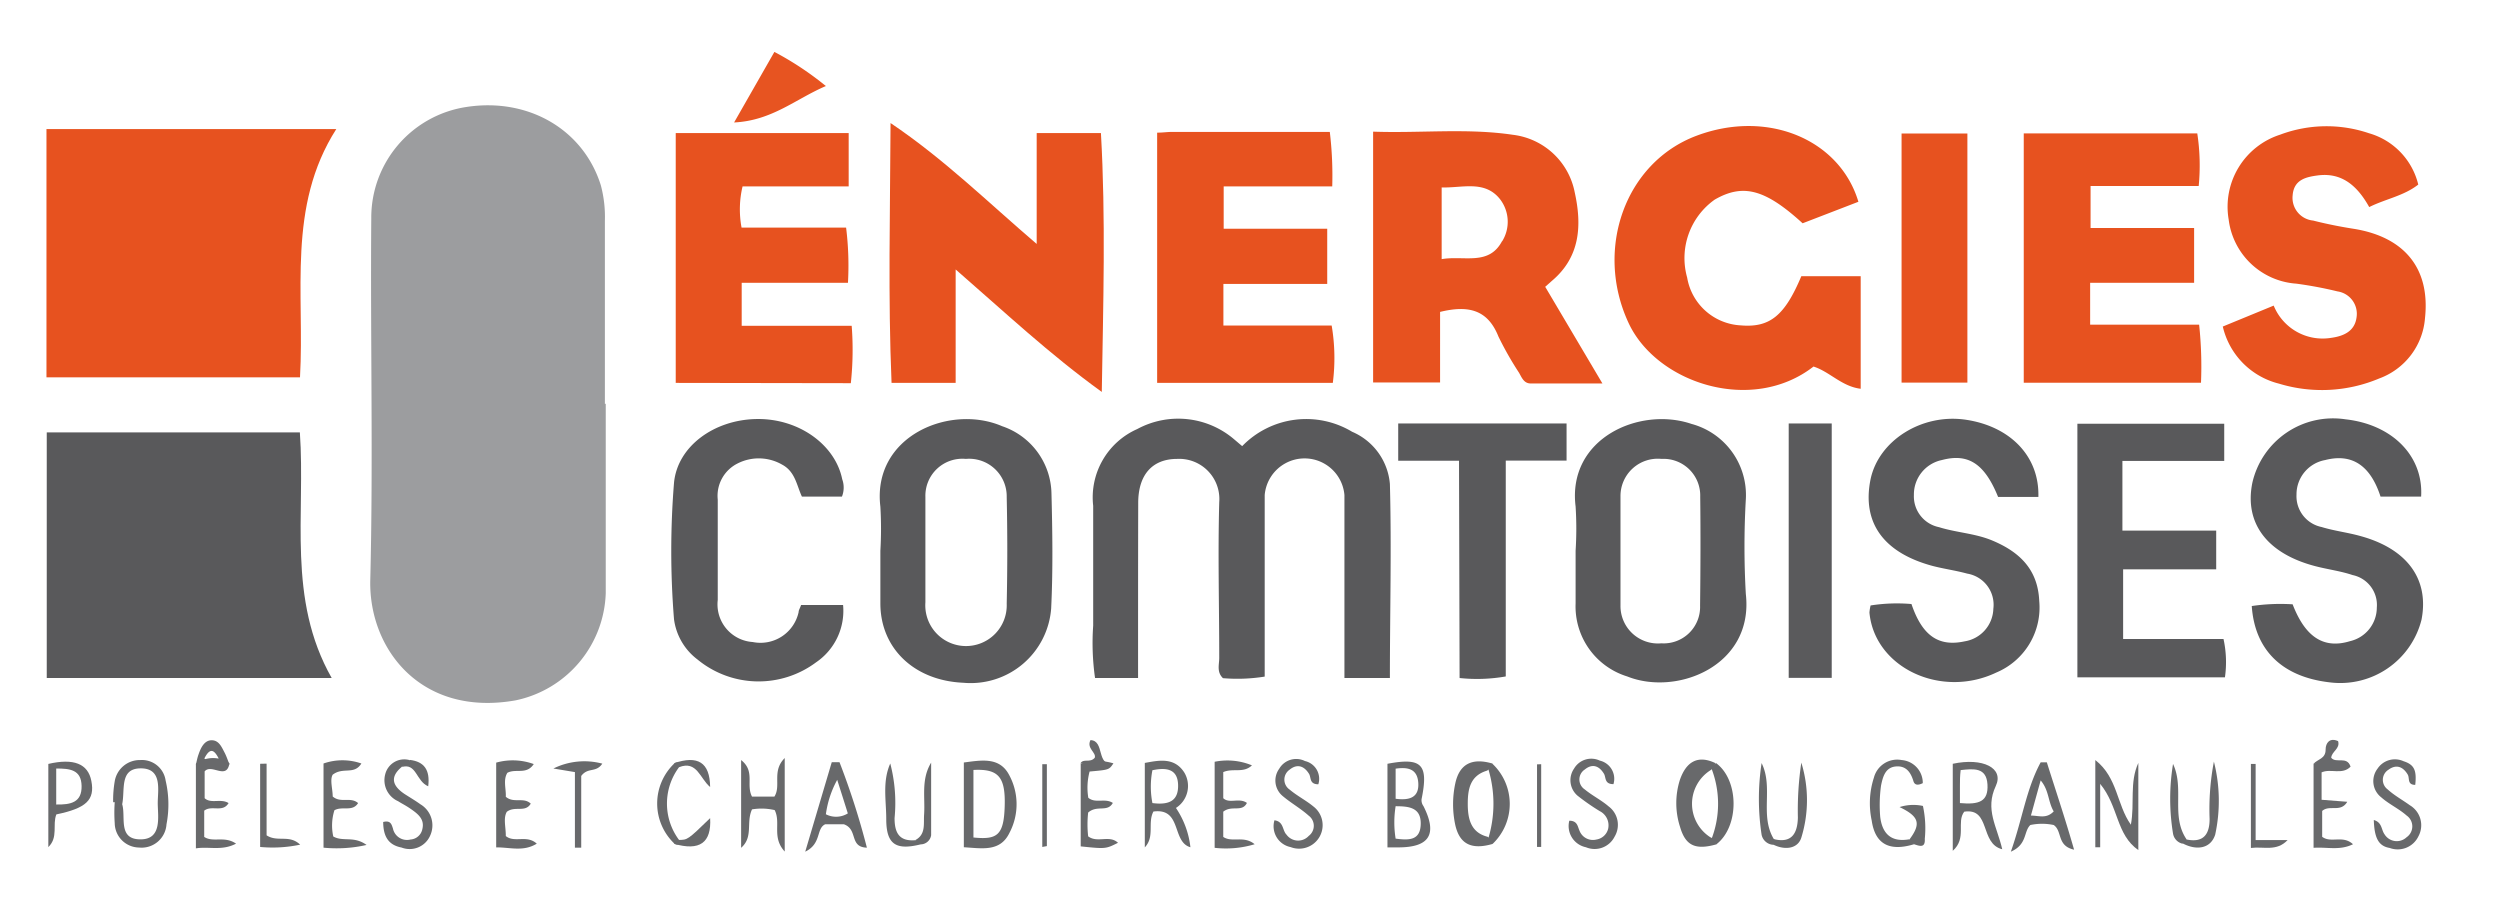
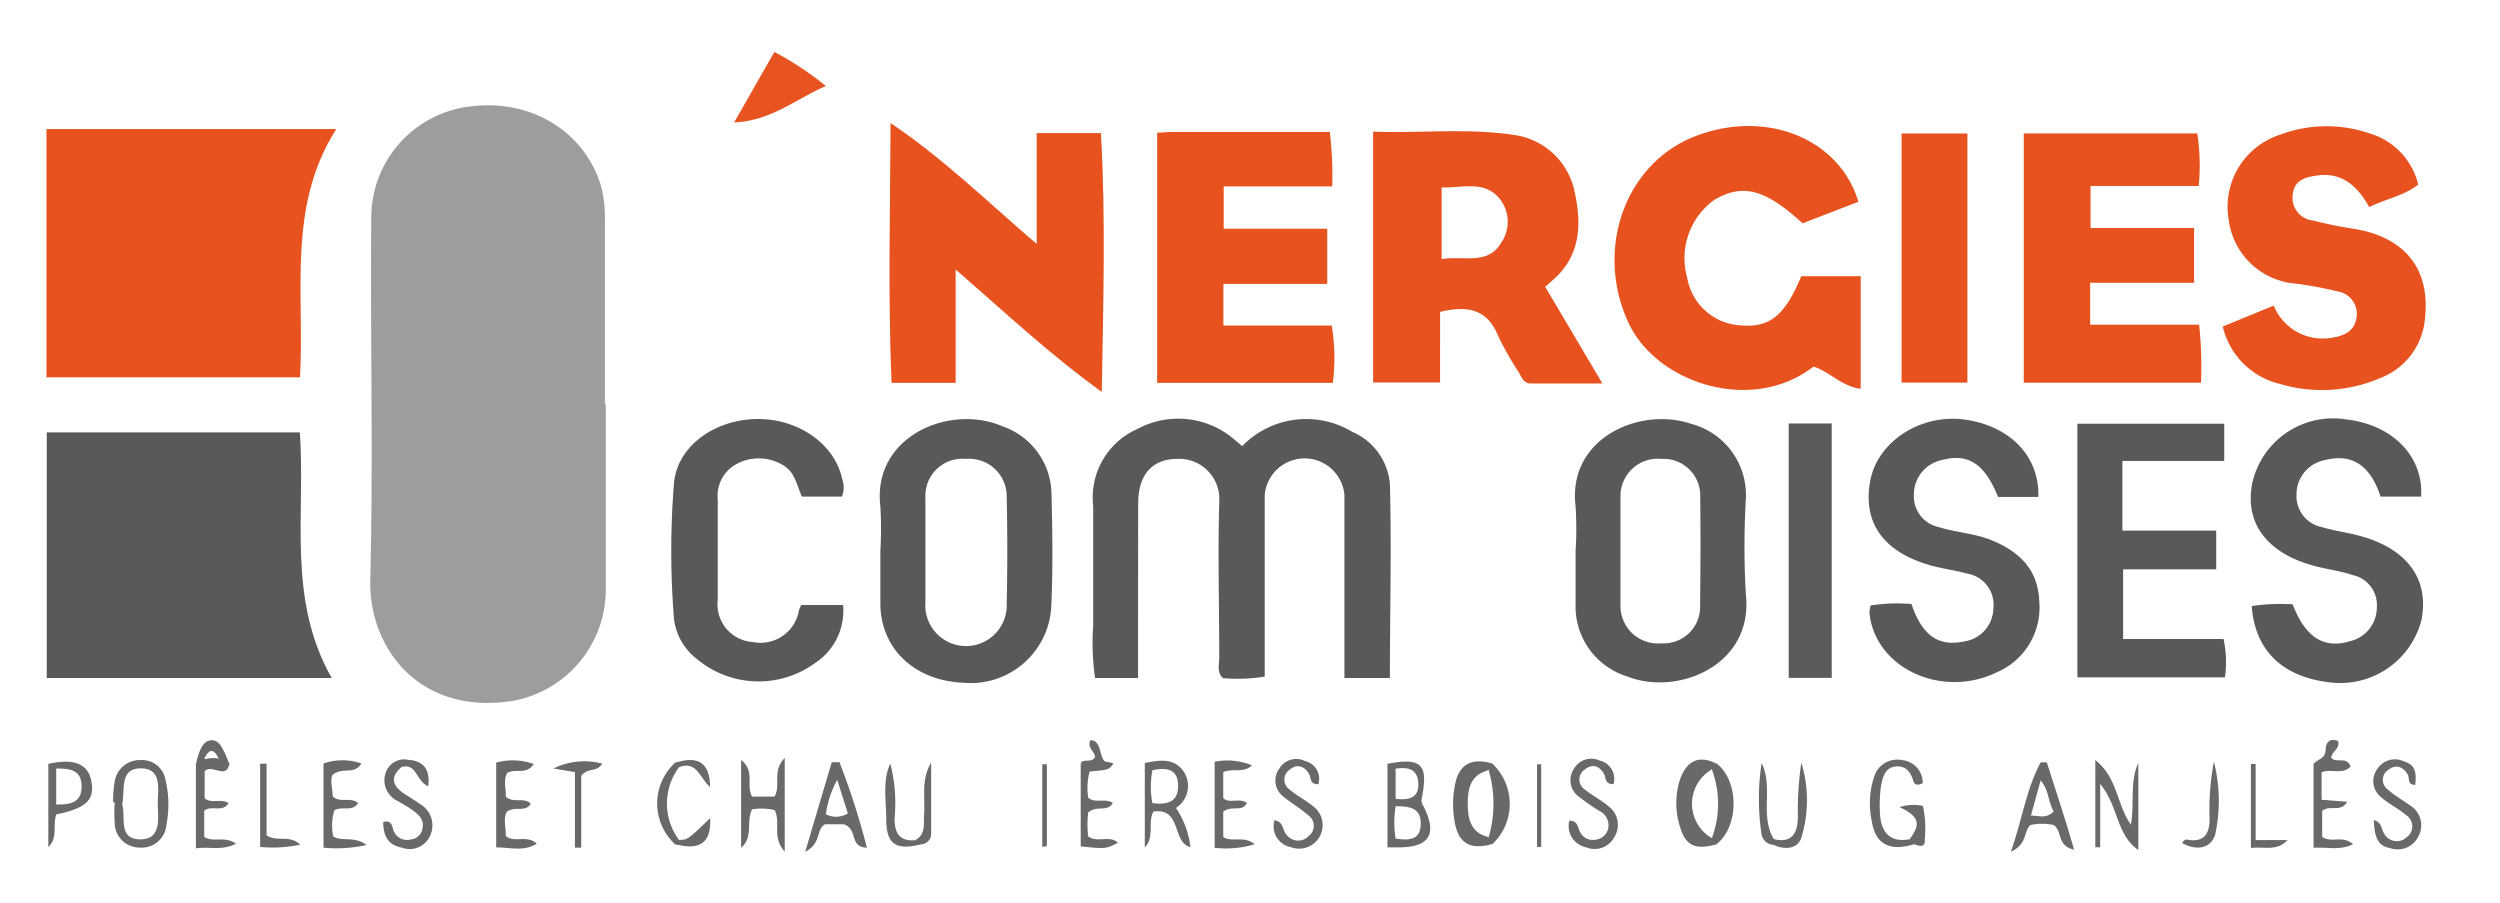
<svg xmlns="http://www.w3.org/2000/svg" viewBox="0 0 174.33 63">
  <defs>
    <style>.cls-1{fill:#9c9d9f;}.cls-2{fill:#e7521f;}.cls-3{fill:#59595b;}.cls-4{fill:#5a5a5c;}.cls-5{fill:#e75421;}.cls-6{fill:#68696b;}</style>
  </defs>
  <g id="Calque_3" data-name="Calque 3">
    <path class="cls-1" d="M42.24,28.16c0,4.41,0,8.81,0,13.21a7.9,7.9,0,0,1-6.3,7.47C29.35,50,25.71,45.25,25.82,40.46c.21-8.4,0-16.82.07-25.23a7.8,7.8,0,0,1,6.63-7.77c4.33-.67,8.17,1.58,9.38,5.47a8.6,8.6,0,0,1,.28,2.47V28.16Z" />
    <path class="cls-2" d="M3.24,26.31V9H23.45C20,14.4,21.25,20.43,20.92,26.31Z" />
    <path class="cls-3" d="M23.13,47.28H3.26V30.15H20.91C21.31,35.87,20,41.76,23.13,47.28Z" />
    <path class="cls-3" d="M79.36,47.28h-3a17.25,17.25,0,0,1-.13-3.65c0-2.79,0-5.58,0-8.36a5.21,5.21,0,0,1,3.07-5.35,6,6,0,0,1,6.73.69l.59.5a6.22,6.22,0,0,1,7.67-1,4.35,4.35,0,0,1,2.63,3.64c.12,4.48,0,9,0,13.53H93.75V41.7c0-2.39,0-4.79,0-7.18a2.79,2.79,0,0,0-5.56,0c0,4.2,0,8.4,0,12.66a12,12,0,0,1-2.91.11c-.45-.43-.26-.95-.26-1.41,0-3.62-.1-7.24,0-10.86A2.8,2.8,0,0,0,82.09,32c-1.75,0-2.72,1.12-2.72,3.07C79.36,39.07,79.36,43.12,79.36,47.28Z" />
    <path class="cls-2" d="M76.83,27.33c-3.67-2.65-6.75-5.55-10.19-8.54V26.7H62.17c-.25-5.93-.1-11.85-.07-18.12,3.77,2.54,6.77,5.51,10.19,8.43V9.28h4.48C77.11,15.22,76.93,21.14,76.83,27.33Z" />
    <path class="cls-2" d="M125.61,19.26h4.14v7.85c-1.32-.16-2.16-1.19-3.29-1.55-4.32,3.36-11,1.14-12.92-3.09-2.35-5.12-.21-11.13,4.75-13s10,.25,11.3,4.6l-3.89,1.5c-2.61-2.38-4.15-2.79-6.13-1.65a5,5,0,0,0-1.92,5.44,4,4,0,0,0,3.75,3.33C123.42,22.86,124.46,22,125.61,19.26Z" />
    <path class="cls-2" d="M80.69,9.25c.4,0,.69-.05,1-.05H92.73A25.71,25.71,0,0,1,92.9,13H85.33v2.95h7.22v3.85H85.31v2.9h7.55a13.55,13.55,0,0,1,.08,4H80.69Z" />
    <path class="cls-2" d="M141.12,26.69V9.3h12.1a14.8,14.8,0,0,1,.1,3.67h-7.54V15.9H153v3.82h-7.25v2.92h7.6a27.5,27.5,0,0,1,.13,4.05Z" />
-     <path class="cls-2" d="M47.12,26.7V9.28H59.18V13h-7.4a6.93,6.93,0,0,0-.07,2.87H59a21.34,21.34,0,0,1,.13,3.85H51.72v3h7.67a21.66,21.66,0,0,1-.06,4Z" />
    <path class="cls-2" d="M155,22.77l3.55-1.46a3.68,3.68,0,0,0,4,2.25c.88-.12,1.66-.46,1.78-1.45A1.58,1.58,0,0,0,163,20.32a27.9,27.9,0,0,0-2.87-.54,5.11,5.11,0,0,1-4.72-4.47A5.28,5.28,0,0,1,159,9.39a9.2,9.2,0,0,1,6.19-.1,4.93,4.93,0,0,1,3.44,3.58c-1,.79-2.28,1-3.42,1.57-.82-1.47-1.89-2.42-3.57-2.21-.83.11-1.69.29-1.77,1.4a1.59,1.59,0,0,0,1.43,1.75c.94.24,1.9.43,2.86.58,3.54.58,5.31,2.79,4.94,6.22a4.88,4.88,0,0,1-3.19,4.21,10.28,10.28,0,0,1-7,.36A5.35,5.35,0,0,1,155,22.77Z" />
    <path class="cls-3" d="M168.83,34.63H166q-1.06-3.27-3.86-2.55a2.43,2.43,0,0,0-2,2.42,2.19,2.19,0,0,0,1.75,2.25c.88.27,1.82.38,2.71.63,3.25.89,4.8,3,4.26,5.82a5.84,5.84,0,0,1-6.42,4.38c-3.29-.38-5.21-2.24-5.42-5.32a13.64,13.64,0,0,1,2.85-.12c.88,2.29,2.17,3.13,4,2.57a2.41,2.41,0,0,0,1.87-2.34,2.13,2.13,0,0,0-1.69-2.27c-.83-.28-1.71-.39-2.56-.61-3.39-.87-5-3-4.43-5.82a5.77,5.77,0,0,1,6.5-4.43C166.81,29.6,169,31.79,168.83,34.63Z" />
    <path class="cls-3" d="M142.14,34.65h-2.81c-.94-2.32-2.08-3.06-3.92-2.57a2.45,2.45,0,0,0-1.95,2.44,2.19,2.19,0,0,0,1.75,2.24c1.21.38,2.5.43,3.69.92,1.9.79,3.2,2,3.3,4.22a4.92,4.92,0,0,1-3,5c-3.86,1.84-8.48-.35-8.84-4.18a3,3,0,0,1,.08-.5,11.85,11.85,0,0,1,2.85-.1c.75,2.21,1.89,3,3.72,2.6A2.37,2.37,0,0,0,139,42.45,2.2,2.2,0,0,0,137.18,40c-.8-.22-1.63-.33-2.43-.54-3.4-.92-4.91-3-4.32-6,.55-2.74,3.59-4.65,6.66-4.19S142.22,31.8,142.14,34.65Z" />
    <path class="cls-3" d="M154.54,37V39.7h-6.49v4.86h7a7.53,7.53,0,0,1,.1,2.67H144.86V29.55H155.1v2.59H148V37Z" />
    <path class="cls-3" d="M58.71,34.63H55.92c-.36-.76-.46-1.74-1.38-2.23a3.26,3.26,0,0,0-3.09-.09,2.52,2.52,0,0,0-1.4,2.53c0,2.35,0,4.7,0,7a2.63,2.63,0,0,0,2.44,2.93,2.72,2.72,0,0,0,3.2-2.09c0-.14.1-.27.17-.49h2.93a4.34,4.34,0,0,1-1.89,4,6.7,6.7,0,0,1-8.26-.2A4.2,4.2,0,0,1,47,43.18a59.2,59.2,0,0,1,0-9.51c.24-2.54,2.78-4.39,5.73-4.45s5.51,1.78,6,4.2A1.7,1.7,0,0,1,58.71,34.63Z" />
    <path class="cls-2" d="M137.19,9.31V26.68H132.6V9.31Z" />
-     <path class="cls-3" d="M101.74,32.13H97.5v-2.6h11.74v2.59H105V47.17a11.56,11.56,0,0,1-3.22.11Z" />
    <path class="cls-4" d="M127.73,47.27h-3V29.53h3Z" />
    <path class="cls-5" d="M54,3.62A21.64,21.64,0,0,1,57.59,6c-2.11.9-3.75,2.41-6.4,2.54Z" />
    <path class="cls-6" d="M52.44,55.55H54c.49-.77-.2-1.77.72-2.69v6.52c-.92-1-.25-2-.7-2.89a4,4,0,0,0-1.58-.05c-.43.92.11,1.92-.76,2.68V53C52.68,53.79,52,54.72,52.44,55.55Z" />
    <path class="cls-6" d="M146.45,54.66v4.42h-.34V53c1.57,1.23,1.48,3.1,2.48,4.51.28-1.5-.11-2.94.52-4.31v6.08C147.55,58.19,147.75,56.25,146.45,54.66Z" />
    <path class="cls-6" d="M25.56,58.92a9.37,9.37,0,0,1-3,.19V53.24a4,4,0,0,1,2.64,0c-.51.82-1.27.22-2,.78-.21.35,0,1,0,1.52.56.49,1.24,0,1.77.46-.39.63-1.09.19-1.65.5a3.54,3.54,0,0,0-.08,1.83C23.93,58.72,24.67,58.27,25.56,58.92Z" />
    <path class="cls-6" d="M34.6,59.09V53.18a4.28,4.28,0,0,1,2.62.1c-.51.77-1.24.29-1.84.61-.31.5-.08,1.12-.11,1.67.55.48,1.24,0,1.74.48-.38.65-1.1.13-1.67.57-.26.45-.06,1.08-.07,1.69.62.5,1.46-.11,2.16.53C36.49,59.41,35.57,59.08,34.6,59.09Z" />
    <path class="cls-6" d="M165.53,57.18c.59.17.51.67.75,1a1,1,0,0,0,1.54.2.92.92,0,0,0,0-1.51c-.54-.48-1.23-.79-1.77-1.27a1.43,1.43,0,0,1-.26-2,1.45,1.45,0,0,1,1.81-.52c.75.24.93.63.82,1.65-.57,0-.38-.46-.52-.71-.34-.58-.82-.73-1.34-.35a.83.83,0,0,0-.06,1.38c.46.42,1,.71,1.54,1.1a1.62,1.62,0,0,1,.6,2.17,1.6,1.6,0,0,1-2,.81C165.86,59,165.57,58.44,165.53,57.18Z" />
    <path class="cls-6" d="M112.51,54.68c-.64,0-.51-.46-.66-.72-.35-.58-.83-.72-1.34-.3a.83.83,0,0,0,0,1.39c.52.43,1.15.74,1.66,1.18a1.6,1.6,0,0,1,.42,2.11,1.56,1.56,0,0,1-2,.74,1.51,1.51,0,0,1-1.16-1.85c.58,0,.58.42.71.69a1,1,0,0,0,1.19.62,1,1,0,0,0,.81-.75,1.11,1.11,0,0,0-.59-1.23A15.3,15.3,0,0,1,110,55.48a1.42,1.42,0,0,1-.24-1.88,1.39,1.39,0,0,1,1.8-.56A1.3,1.3,0,0,1,112.51,54.68Z" />
    <path class="cls-6" d="M91.93,54.69c-.64,0-.49-.48-.65-.73-.36-.58-.85-.7-1.35-.29a.84.84,0,0,0,0,1.39c.52.44,1.14.75,1.66,1.18A1.64,1.64,0,0,1,90,59.07a1.48,1.48,0,0,1-1.13-1.87c.66.09.54.7.84,1a1,1,0,0,0,1.55.09.88.88,0,0,0,0-1.41c-.58-.52-1.27-.9-1.85-1.4a1.4,1.4,0,0,1-.21-1.87,1.37,1.37,0,0,1,1.8-.54A1.27,1.27,0,0,1,91.93,54.69Z" />
    <path class="cls-6" d="M85.3,56.6v1.76c.62.42,1.43-.12,2.19.51a6.92,6.92,0,0,1-2.79.25v-6a4.47,4.47,0,0,1,2.6.25c-.6.57-1.3.17-2,.47v1.82c.43.41,1.11-.06,1.65.33C86.61,56.67,85.91,56.12,85.3,56.6Z" />
    <path class="cls-6" d="M28,53.49c-.85.72-.6,1.33.2,1.87.37.24.75.46,1.11.72A1.71,1.71,0,0,1,30,58.26a1.56,1.56,0,0,1-2,.84c-1-.19-1.27-.88-1.28-1.78.53-.14.59.19.68.45a1,1,0,0,0,1.23.77.9.9,0,0,0,.82-.72c.16-.64-.23-1-.69-1.33s-.67-.41-1-.62A1.6,1.6,0,0,1,26.86,54a1.37,1.37,0,0,1,1.69-1C28.7,53.55,28.13,53.29,28,53.49Z" />
    <path class="cls-6" d="M77.64,53.23c-.3.45-.3.45-1.66.57a4.33,4.33,0,0,0-.09,1.83c.5.42,1.16,0,1.71.36-.38.68-1.09.12-1.72.67a7.41,7.41,0,0,0,0,1.66c.65.49,1.48-.12,2.08.45-.86.43-.86.43-2.6.25V53.25A3.84,3.84,0,0,1,77.64,53.23Z" />
    <path class="cls-6" d="M16,53.22c-.19,1.21-1.25,0-1.73.57v1.87c.45.41,1.12,0,1.67.34-.41.69-1.18.12-1.7.53v1.83c.62.41,1.42-.09,2.22.47-1,.52-1.89.18-2.8.33v-5.9A2,2,0,0,1,16,53.22Z" />
    <path class="cls-6" d="M133.47,58.87c-1.71.52-2.71,0-2.95-1.64a5.78,5.78,0,0,1,.15-3A1.68,1.68,0,0,1,132.61,53a1.6,1.6,0,0,1,1.47,1.61c-.36.18-.58.13-.66-.16-.19-.62-.53-1.08-1.25-1s-.88.75-1,1.32a9.94,9.94,0,0,0-.06,2.18c.13,1.12.71,1.8,2,1.58C133.26,58.65,133.44,58.66,133.47,58.87Z" />
    <path class="cls-6" d="M161.89,53.86v1.91l1.79.14c-.46.78-1.24.18-1.75.64v1.8c.61.47,1.44-.14,2.15.52-.94.46-1.82.18-2.75.25V53.26a3.84,3.84,0,0,1,2.44,0C163.19,54,162.38,53.4,161.89,53.86Z" />
    <path class="cls-6" d="M42,53.25c-.44.66-1,.23-1.47.86v5l-.44,0V53.84l-1.5-.25A4.87,4.87,0,0,1,42,53.25Z" />
    <path class="cls-6" d="M119.68,58.88c-1.46.41-2.15.09-2.53-1.23a5.36,5.36,0,0,1,0-3.29c.41-1.16,1.17-1.76,2.46-1.15a.8.8,0,0,1-.35.51,2.77,2.77,0,0,0,0,4.66A.72.72,0,0,1,119.68,58.88Z" />
    <path class="cls-6" d="M152.48,58.54c1.17.24,1.6-.36,1.6-1.43a17.67,17.67,0,0,1,.3-4,11.1,11.1,0,0,1,.09,5.09c-.32,1-1.33,1.12-2.29.6A.34.34,0,0,1,152.48,58.54Z" />
    <path class="cls-6" d="M104.08,58.85c-1.48.43-2.3,0-2.6-1.32a6.91,6.91,0,0,1,0-2.9c.29-1.36,1.17-1.8,2.58-1.39a.75.75,0,0,1-.37.5c-1.17.35-1.34,1.28-1.34,2.31s.2,2,1.38,2.3A.74.74,0,0,1,104.08,58.85Z" />
    <path class="cls-6" d="M18.59,53.25v5c.77.5,1.58-.08,2.34.65a9.3,9.3,0,0,1-2.79.16V53.26Z" />
    <path class="cls-6" d="M157.29,58.58h2.23c-.78.82-1.67.43-2.56.55V53.27h.33Z" />
    <path class="cls-6" d="M123.68,58.91a.88.88,0,0,1-.84-.7,16.63,16.63,0,0,1,0-5c.84,1.7-.14,3.63.84,5.28A.27.27,0,0,1,123.68,58.91Z" />
    <path class="cls-6" d="M123.68,58.91l0-.4c1.28.32,1.66-.42,1.69-1.49a22.51,22.51,0,0,1,.24-3.84,8.88,8.88,0,0,1,0,5.23C125.37,59.18,124.49,59.3,123.68,58.91Z" />
    <path class="cls-6" d="M64.2,58.88c-1.73.43-2.4,0-2.4-1.76,0-1.3-.28-2.62.28-3.88a10.9,10.9,0,0,1,.3,3.81c0,1,.31,1.63,1.43,1.54C64,58.65,64.16,58.67,64.2,58.88Z" />
    <path class="cls-6" d="M104.08,58.85l-.34-.25a8.34,8.34,0,0,0,0-5.11l.31-.25A3.85,3.85,0,0,1,104.08,58.85Z" />
    <path class="cls-6" d="M47.35,53.5a4.24,4.24,0,0,0,0,5.07c0,.25,0,.42-.31.27a3.86,3.86,0,0,1,0-5.62C47.34,53.07,47.38,53.24,47.35,53.5Z" />
    <path class="cls-6" d="M119.68,58.88l-.37-.28a6.82,6.82,0,0,0,0-5.1l.35-.29C121.28,54.39,121.3,57.64,119.68,58.88Z" />
    <path class="cls-6" d="M64.2,58.88l-.39-.29c.77-.4.58-1.14.63-1.8.08-1.2-.22-2.44.49-3.61,0,1.69,0,3.38,0,5.06A.75.75,0,0,1,64.2,58.88Z" />
    <path class="cls-6" d="M72.68,59.06V53.29H73V59Z" />
    <path class="cls-6" d="M107.47,53.29v5.77h-.29V53.3Z" />
-     <path class="cls-6" d="M152.48,58.54l-.3.29a.87.87,0,0,1-.65-.7,15,15,0,0,1,0-4.86C152.34,55,151.36,56.91,152.48,58.54Z" />
    <path class="cls-6" d="M133.47,58.87l-.36-.28c.86-1.13.75-1.64-.65-2.31a3.15,3.15,0,0,1,1.63-.08,7.36,7.36,0,0,1,.13,2.29C134.26,59.15,133.87,59,133.47,58.87Z" />
    <path class="cls-6" d="M161.89,53.86c.31-.65,1-.15,1.65-.6h-2.21c.28-.33.85-.34.84-1,0-.44.28-.85.87-.58.16.53-.45.72-.48,1.16.34.42,1.1-.15,1.35.62C163.33,54.06,162.52,53.57,161.89,53.86Z" />
    <path class="cls-6" d="M47,58.84l.31-.27c.64,0,.64,0,2.21-1.52C49.62,58.77,48.79,59.36,47,58.84Z" />
    <path class="cls-6" d="M47.35,53.5,47,53.22c1.66-.57,2.5-.06,2.52,1.66C48.82,54.31,48.6,53,47.35,53.5Z" />
    <path class="cls-6" d="M28,53.49l.58-.5c1,.12,1.42.7,1.28,1.84C29,54.47,29.05,53.17,28,53.49Z" />
    <path class="cls-6" d="M77.64,53.23l-2.3,0c.22-.37.66,0,1-.39.12-.37-.59-.65-.3-1.23C77.06,51.64,76.42,53.46,77.64,53.23Z" />
    <path class="cls-2" d="M107.75,20l.46-.41c2-1.68,2.1-3.9,1.6-6.17A5,5,0,0,0,105.5,9.4c-3.22-.48-6.48-.1-9.75-.22V26.67h4.67V21.75c2-.49,3.33-.14,4.07,1.72A22.92,22.92,0,0,0,105.93,26c.19.34.34.74.81.74,1.53,0,3.07,0,5,0Zm-3-3.2c-.92,1.76-2.65,1-4.22,1.27v-5c1.43.05,3-.53,4.07.82A2.58,2.58,0,0,1,104.74,16.84Z" />
    <path class="cls-3" d="M73.32,34.37a5.05,5.05,0,0,0-3.44-4.65c-3.63-1.57-9.08.68-8.49,5.61a26.36,26.36,0,0,1,0,3.08c0,1.22,0,2.44,0,3.66,0,3.15,2.37,5.39,5.78,5.54a5.63,5.63,0,0,0,6.13-5.18C73.43,39.75,73.39,37.06,73.32,34.37ZM70.2,42.1A2.84,2.84,0,1,1,64.53,42c0-.58,0-1.17,0-1.75V38.45h0c0-1.27,0-2.53,0-3.8A2.58,2.58,0,0,1,67.35,32a2.62,2.62,0,0,1,2.85,2.67Q70.28,38.36,70.2,42.1Z" />
    <path class="cls-3" d="M121.74,41.42a58.09,58.09,0,0,1,0-6.6,5.13,5.13,0,0,0-3.79-5.26c-3.61-1.23-8.67,1-8.08,5.76a24.33,24.33,0,0,1,0,3.08v3.67a5.11,5.11,0,0,0,3.6,5.1C116.94,48.56,122.31,46.42,121.74,41.42Zm-3.19.81a2.54,2.54,0,0,1-2.7,2.63A2.61,2.61,0,0,1,113,42.22c0-.69,0-1.37,0-2.06v-1.9c0-1.23,0-2.45,0-3.67A2.6,2.6,0,0,1,115.86,32a2.56,2.56,0,0,1,2.7,2.64C118.59,37.14,118.58,39.68,118.55,42.23Z" />
-     <path class="cls-6" d="M70.29,53.9c-.69-1.12-1.91-.88-3.08-.73v5.91c1.24.07,2.53.35,3.18-1A4.27,4.27,0,0,0,70.29,53.9Zm-2.41,4.5V53.69c1.75-.09,2.24.49,2.18,2.52S69.55,58.57,67.88,58.4Z" />
-     <path class="cls-6" d="M139.17,54.81c.59-1.25-.9-2-3-1.55v6.07c1-.89.24-2,.8-2.73,1.86-.28,1.07,2.23,2.65,2.62C139.26,57.64,138.4,56.45,139.17,54.81ZM136.67,56c0-.46,0-.84,0-1.21s0-.66.05-1.09c.91-.1,1.8-.2,1.87,1S138,56.12,136.67,56Z" />
    <path class="cls-6" d="M99.26,56.21a.69.69,0,0,1-.13-.49c.5-2.44,0-2.91-2.38-2.46v5.83c.29,0,.52,0,.75,0C99.69,59.09,100.25,58.17,99.26,56.21ZM97.32,53.6c.84-.12,1.52,0,1.58,1s-.59,1.23-1.58,1.1Zm0,4.88a7.08,7.08,0,0,1,0-2.26c.93,0,1.77.09,1.75,1.23S98.29,58.61,97.33,58.48Z" />
    <path class="cls-6" d="M11.55,54.43A1.67,1.67,0,0,0,9.78,53,1.77,1.77,0,0,0,8,54.48a7.85,7.85,0,0,0-.11,1.46H8A10.15,10.15,0,0,0,8,57.4a1.72,1.72,0,0,0,1.69,1.7,1.74,1.74,0,0,0,1.92-1.62A7.29,7.29,0,0,0,11.55,54.43Zm-1.76,4.1c-1.59,0-1-1.57-1.27-2.45.21-1-.19-2.46,1.24-2.5C11.35,53.54,11,55.09,11,56S11.33,58.54,9.79,58.53Z" />
    <path class="cls-6" d="M82,56.34a1.82,1.82,0,0,0,.59-2.46c-.7-1.11-1.81-.85-2.76-.68v5.89c.71-.76.18-1.7.6-2.5,2-.27,1.27,2.12,2.58,2.49A6.09,6.09,0,0,0,82,56.34ZM80.36,56a6,6,0,0,1,0-2.29c.9-.19,1.75-.14,1.79,1S81.52,56.15,80.36,56Z" />
    <path class="cls-6" d="M58.54,53.15H58l-1.85,6.24c1.15-.56.75-1.61,1.39-1.91h1.31c1,.36.35,1.59,1.6,1.63A52.46,52.46,0,0,0,58.54,53.15Zm-.95,3.63a6.92,6.92,0,0,1,.79-2.4c.27.85.51,1.6.74,2.34A1.55,1.55,0,0,1,57.59,56.78Z" />
    <path class="cls-6" d="M142.73,53.16l-.43,0c-1,1.85-1.27,3.93-2.08,6.23,1.16-.51.88-1.41,1.36-1.86a3.91,3.91,0,0,1,1.63,0c.62.43.2,1.45,1.42,1.72C144,57.05,143.34,55.1,142.73,53.16Zm-1.11,3.71c.24-.86.44-1.6.68-2.45.59.69.51,1.5.91,2.16C142.7,57.11,142.21,56.88,141.62,56.87Z" />
    <path class="cls-6" d="M6.37,54.46c-.23-1.21-1.24-1.6-3-1.19v5.8c.71-.69.27-1.55.56-2.28C6,56.36,6.63,55.79,6.37,54.46ZM3.92,56.1V53.59c.94,0,1.75.07,1.77,1.22S4.93,56.12,3.92,56.1Z" />
    <path class="cls-6" d="M15.65,52.46c-.2-.38-.39-.84-.89-.84s-.75.5-.92,1c-.08.22-.12.46-.18.69l2.34,0C15.88,53,15.78,52.7,15.65,52.46Zm-1.4.43c.41-.81.7-.58,1,0A.77.77,0,0,1,14.25,52.89Z" />
  </g>
</svg>